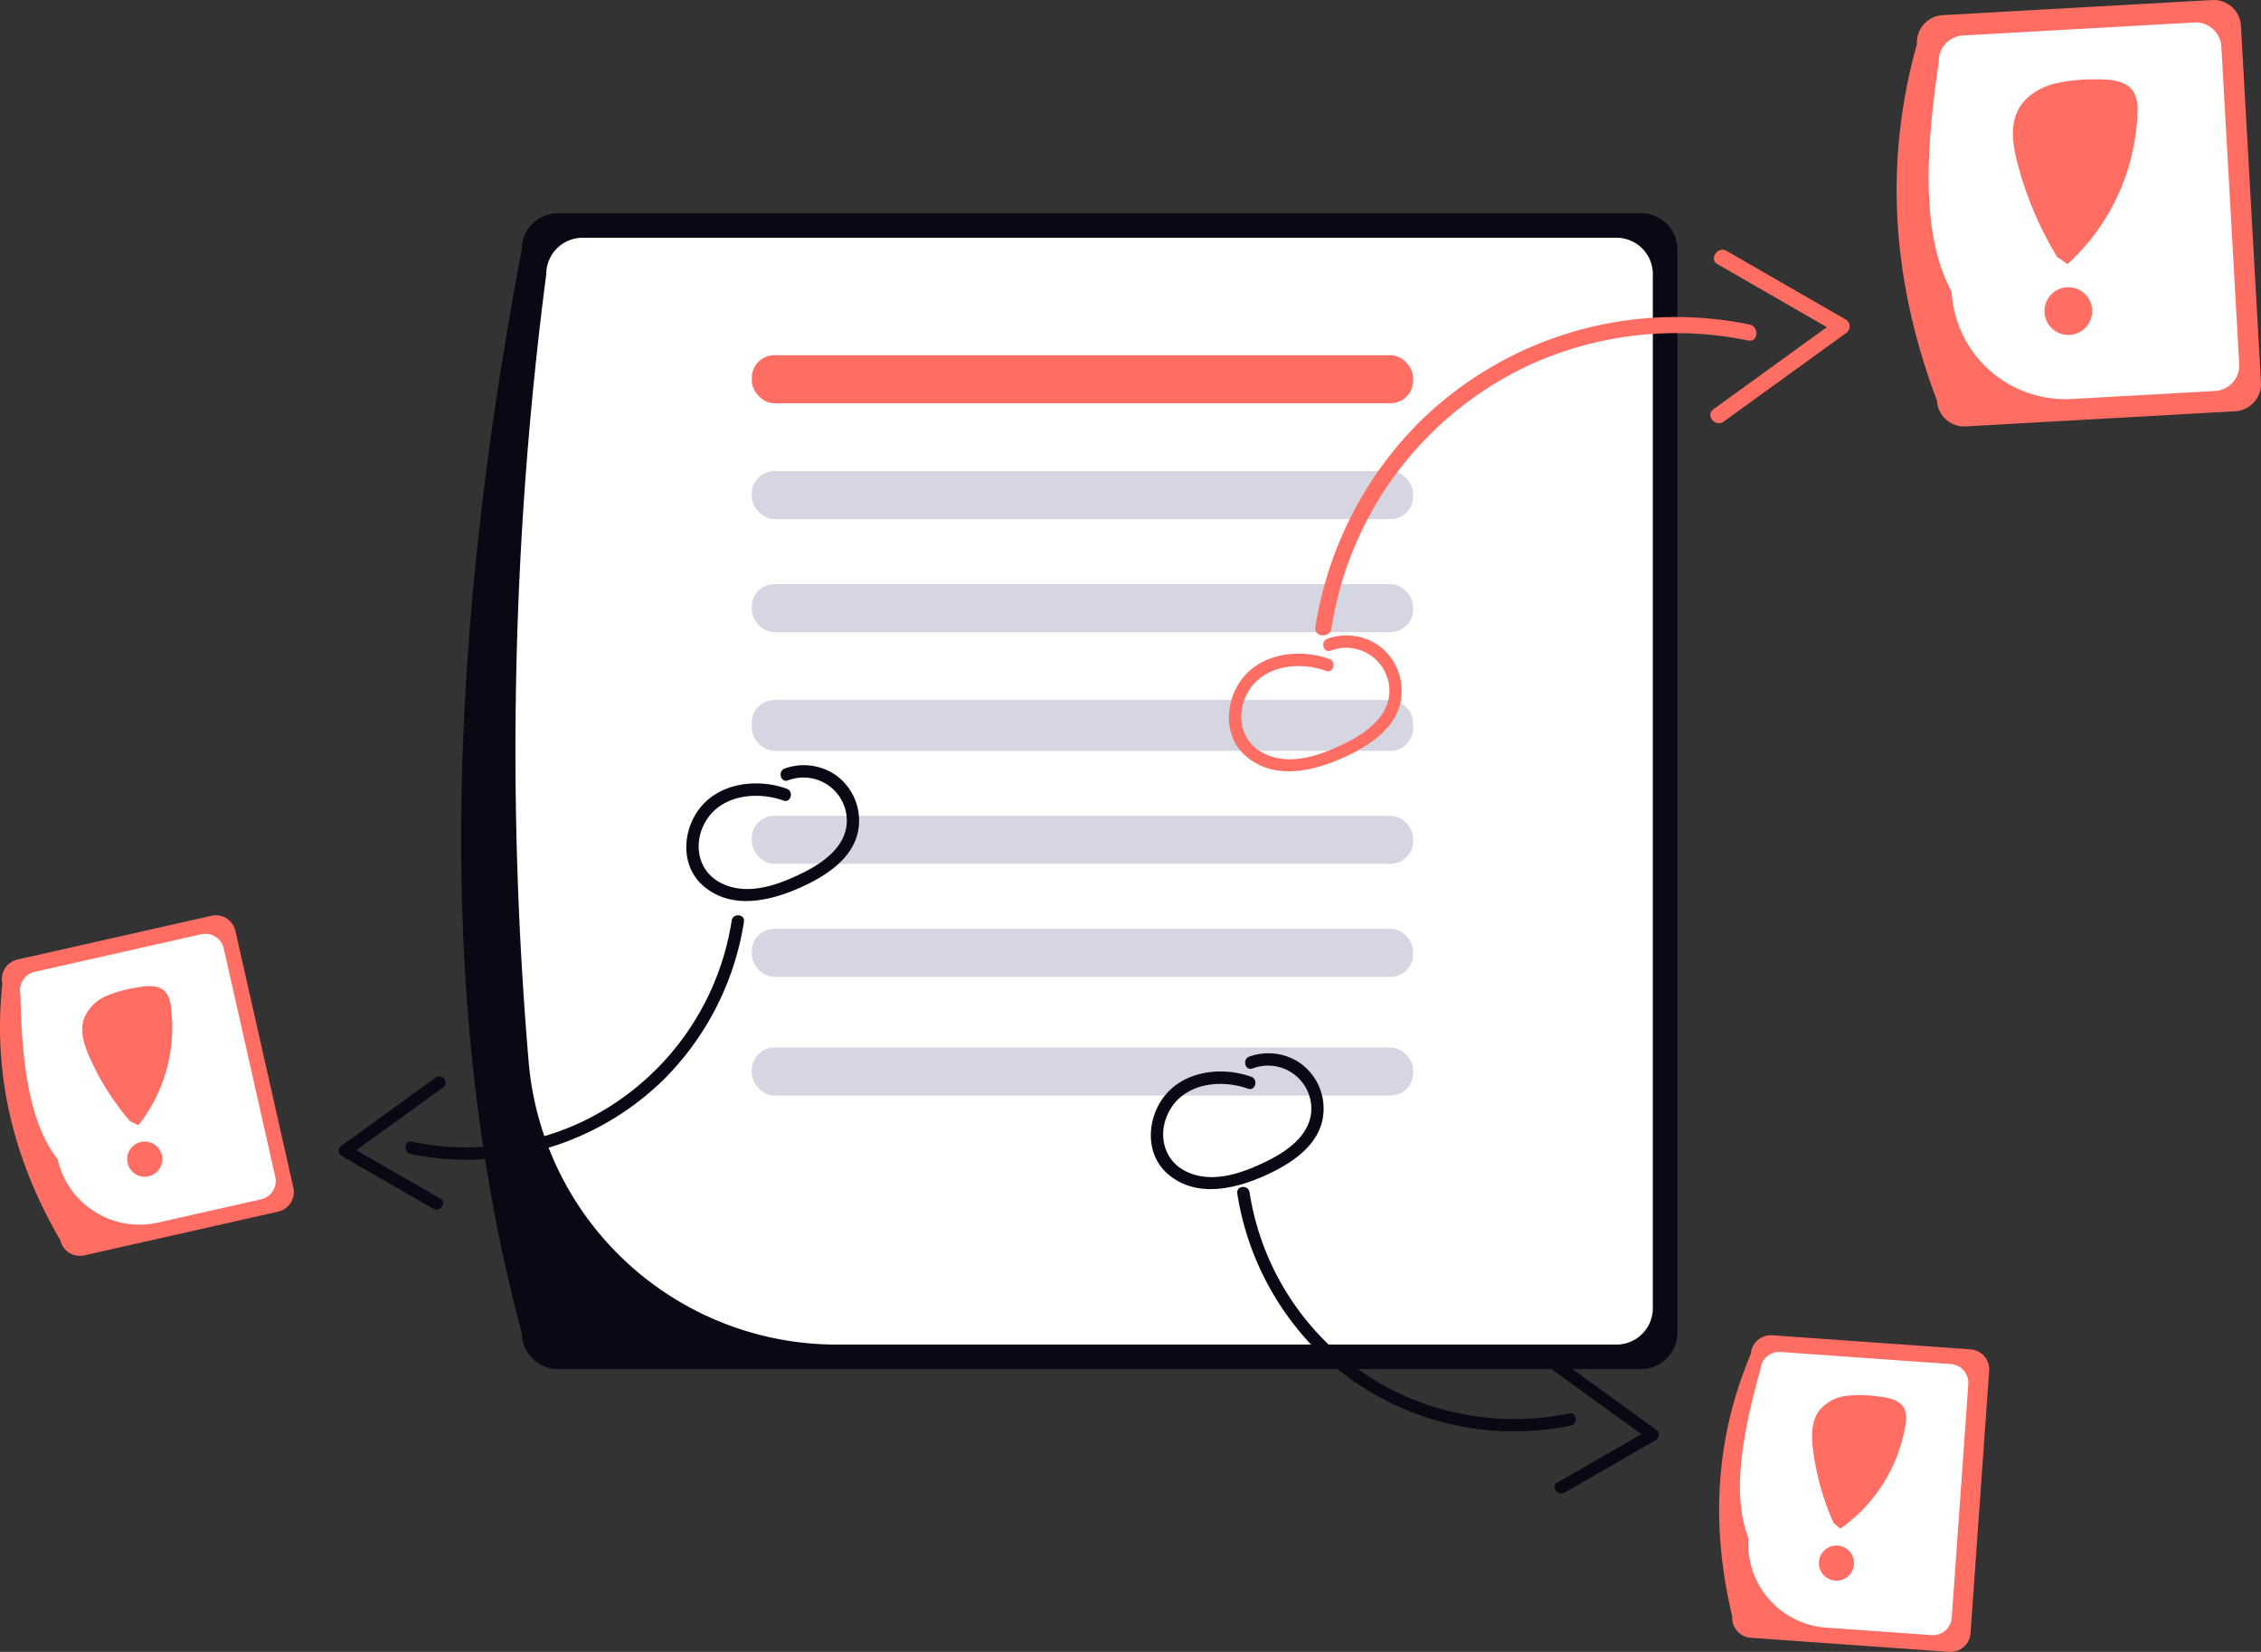
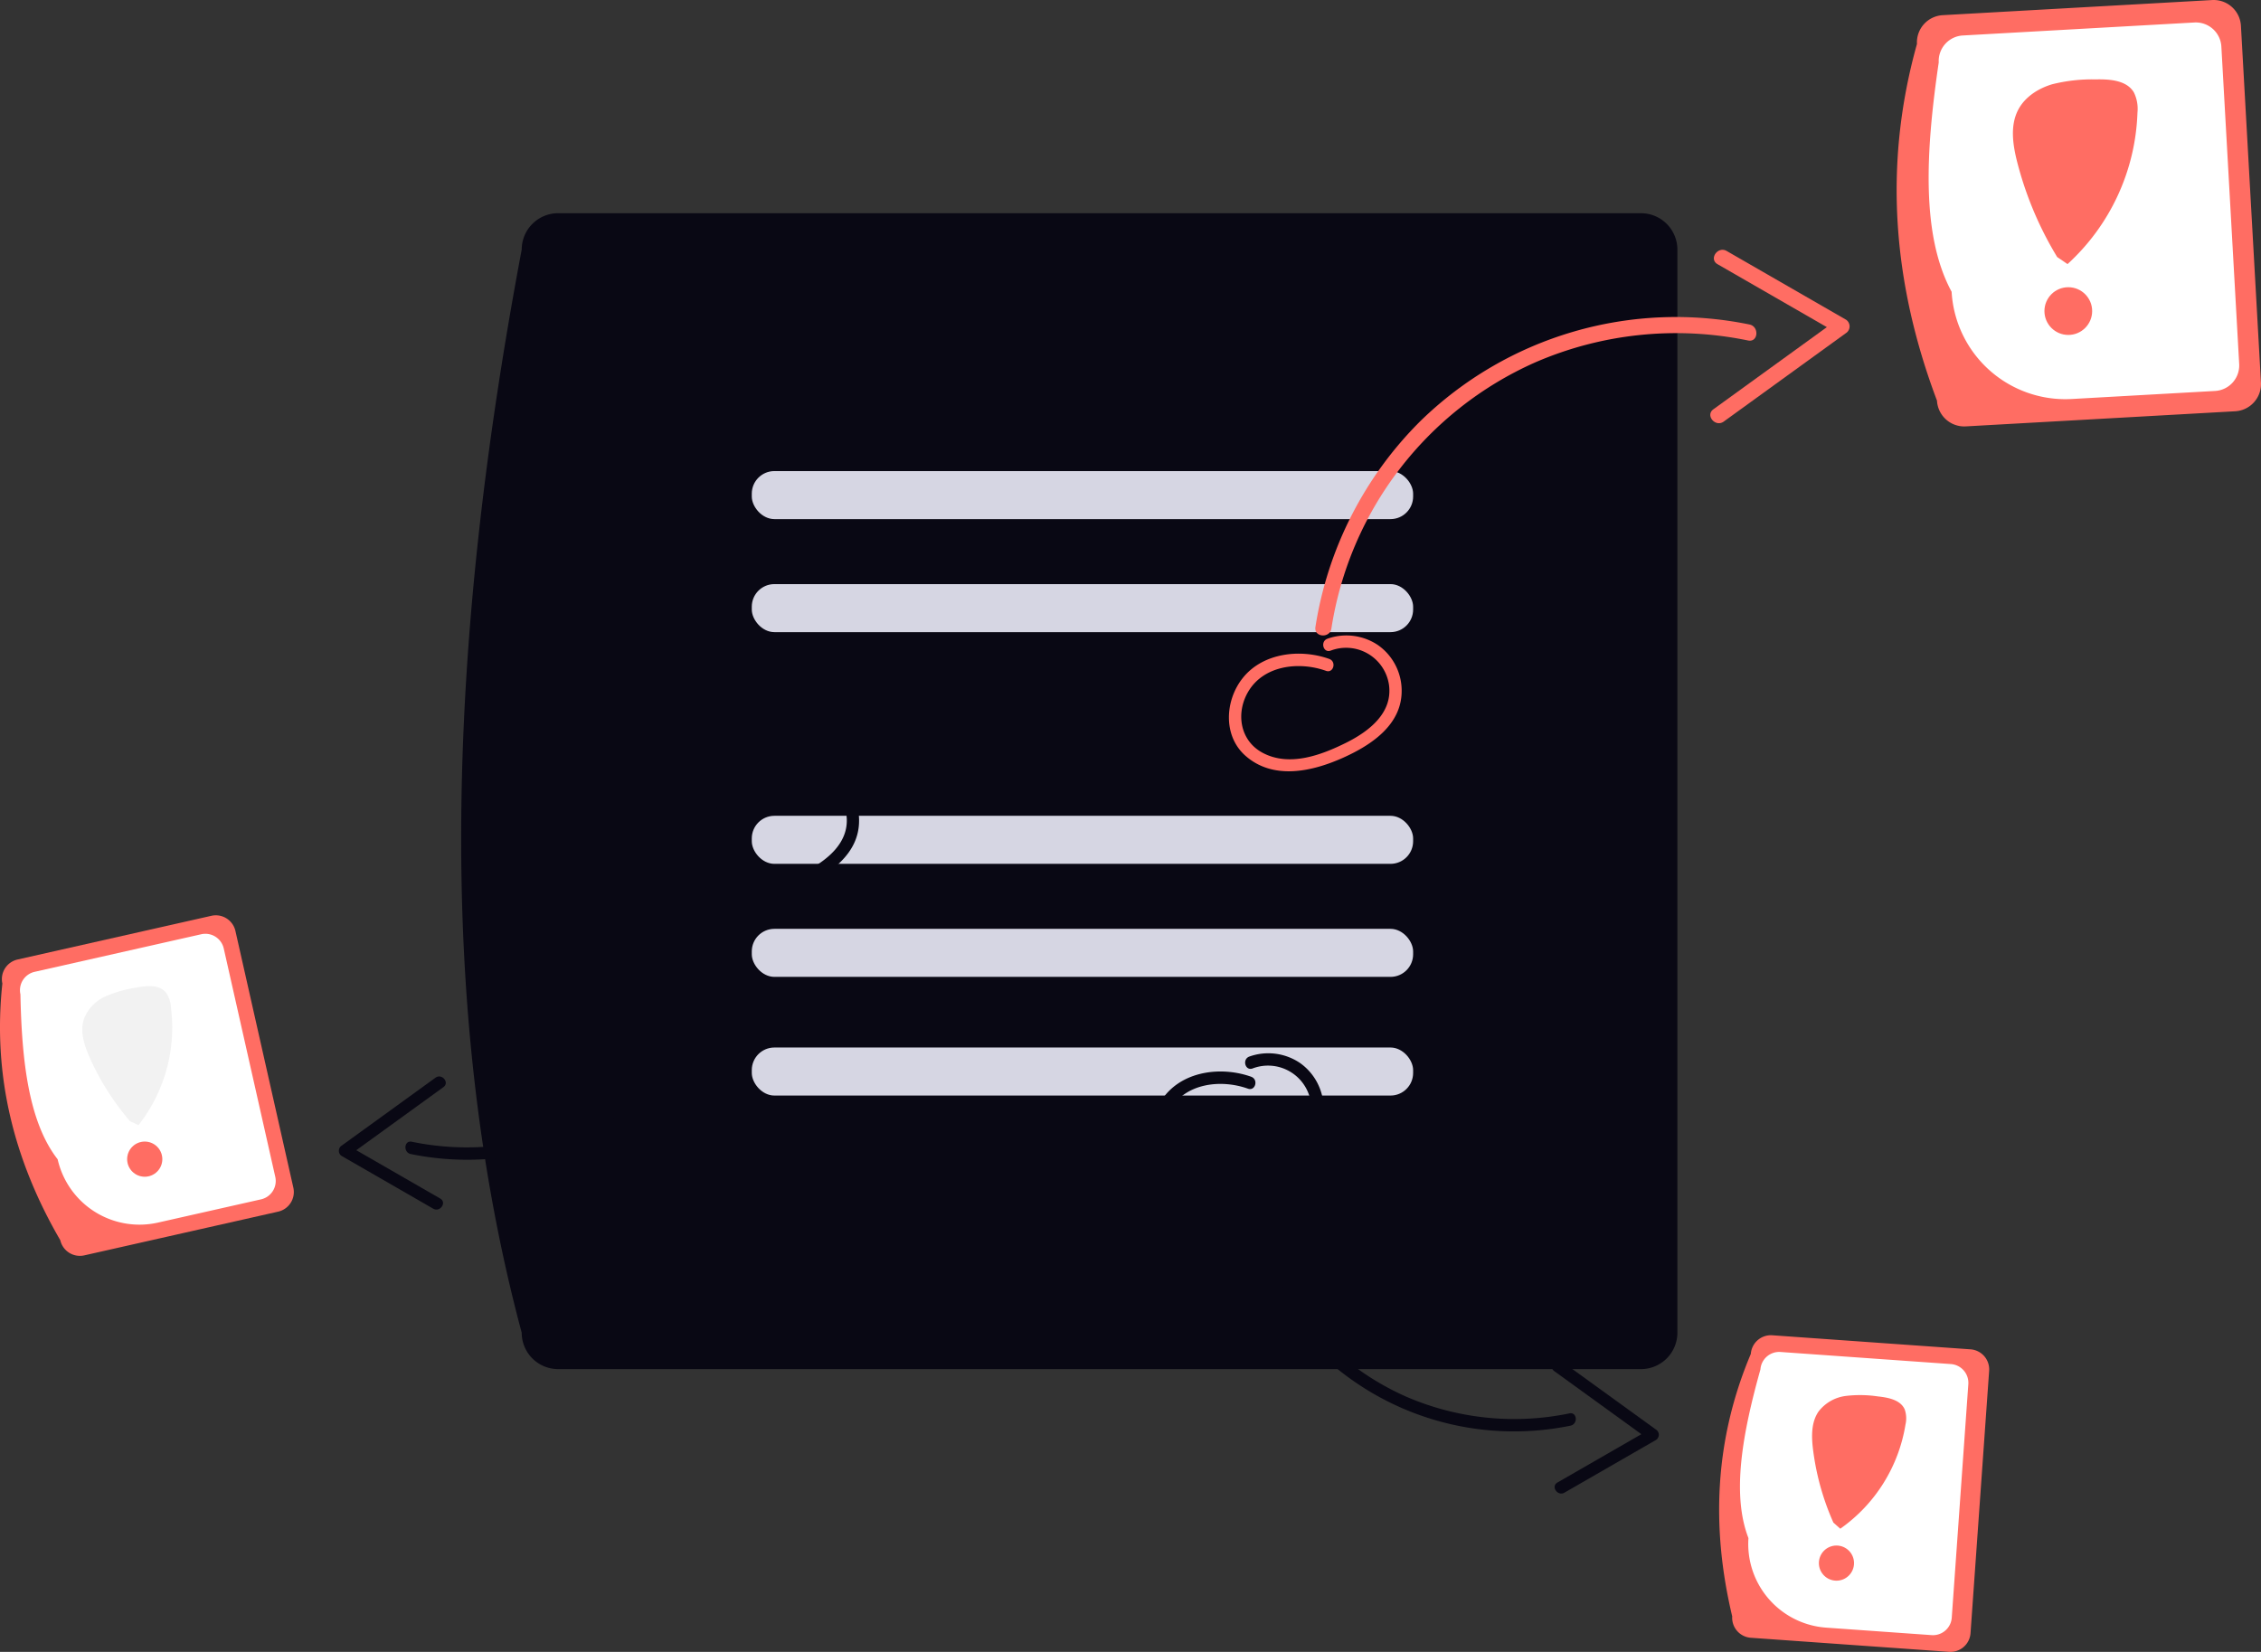
<svg xmlns="http://www.w3.org/2000/svg" width="800" height="584.6" viewBox="0 0 800 584.6" role="img" artist="Katerina Limpitsouni" source="https://undraw.co/">
  <rect x="0" y="0" width="800" height="584.6" fill="#333333" stroke="none" />
  <g transform="translate(-555.995 -289.74)">
    <g transform="translate(1227.079 289.74)">
      <path d="M662.776,344.458c-15.511-41.126-19.159-83.117-7.089-126.253a9.664,9.664,0,0,1,9.1-10.18l95.349-5.354a9.665,9.665,0,0,1,10.179,9.1L777.4,338.022a9.664,9.664,0,0,1-9.1,10.18l-95.349,5.354a9.665,9.665,0,0,1-10.18-9.1Z" transform="translate(-648.5 -202.656)" fill="#FF6D63" />
      <path d="M664.411,303.432c-10.749-19.87-9.25-49.275-4.557-81.167a9.051,9.051,0,0,1,8.52-9.533l81.945-4.6a9.051,9.051,0,0,1,9.534,8.52L766.16,329a9.051,9.051,0,0,1-8.52,9.533l-50.763,2.85A40.317,40.317,0,0,1,664.411,303.432Z" transform="translate(-644.962 -200.175)" fill="#fff" />
      <circle cx="8.443" cy="8.443" r="8.443" transform="translate(52.29 101.646)" fill="#FF6D63" />
      <path d="M719.563,226.547c-2.576-4.294-8.54-4.678-13.547-4.566a58.141,58.141,0,0,0-15.33,1.717c-4.944,1.47-9.653,4.478-12.04,9.049-2.933,5.619-1.9,12.43-.328,18.569a123.939,123.939,0,0,0,14.126,33.525l3.662,2.5a76.016,76.016,0,0,0,24.745-53.61,13.139,13.139,0,0,0-1.288-7.188Z" transform="translate(-635.645 -193.88)" fill="#FF6D63" />
    </g>
    <path d="M341.6,647.809c-31-115.73-26-245.442,0-383.315a12.892,12.892,0,0,1,12.877-12.877H737.635a12.892,12.892,0,0,1,12.877,12.877V647.809a12.892,12.892,0,0,1-12.877,12.877H354.479A12.892,12.892,0,0,1,341.6,647.809Z" transform="translate(398.988 113.579)" fill="#090814" />
-     <path d="M338.056,549.166a1306.187,1306.187,0,0,1,6.232-278.7,12.892,12.892,0,0,1,12.877-12.877H722.946a12.877,12.877,0,0,1,12.877,12.877V636.407a12.877,12.877,0,0,1-12.877,12.877H447.08A109.349,109.349,0,0,1,338.056,549.166Z" transform="translate(404.988 116.295)" fill="#fff" />
-     <rect width="234" height="17" rx="8" transform="translate(821.995 415.454)" fill="#FF6D63" />
    <rect width="234" height="17" rx="8" transform="translate(821.995 456.454)" fill="#d6d6e3" />
    <rect width="234" height="17" rx="8" transform="translate(821.995 496.454)" fill="#d6d6e3" />
-     <rect width="234" height="18" rx="8" transform="translate(821.995 537.454)" fill="#d6d6e3" />
    <rect width="234" height="17" rx="8" transform="translate(821.995 578.454)" fill="#d6d6e3" />
    <rect width="234" height="17" rx="8" transform="translate(821.995 618.454)" fill="#d6d6e3" />
    <rect width="234" height="17" rx="8" transform="translate(821.995 660.454)" fill="#d6d6e3" />
    <path d="M524.468,338.324c-10.191-3.641-23.389-2.221-30.541,6.654-6.406,7.949-7.175,20.606.976,27.7,9.922,8.636,23.664,5.459,34.5.587,9.914-4.458,20.826-11.646,20.673-23.845a19.735,19.735,0,0,0-8.355-15.977,20.005,20.005,0,0,0-17.921-2.269c-2.616.956-1.486,5.175,1.16,4.208a15.334,15.334,0,0,1,20.6,11.928C547.083,357.439,538.429,364,530.387,368c-8.823,4.384-20.052,8.579-29.5,3.542-8.079-4.309-9.557-14.135-5.078-21.682,5.553-9.356,18.055-10.7,27.495-7.323,2.649.946,3.79-3.268,1.16-4.208Z" transform="translate(501.865 184.614)" fill="#FF6D63" />
    <path d="M430.468,380.324c-10.191-3.641-23.389-2.221-30.541,6.655-6.406,7.949-7.174,20.606.976,27.7,9.922,8.636,23.664,5.459,34.5.587,9.914-4.458,20.826-11.646,20.673-23.845a19.735,19.735,0,0,0-8.355-15.977,20,20,0,0,0-17.921-2.269c-2.616.956-1.486,5.175,1.16,4.208a15.334,15.334,0,0,1,20.6,11.928c1.53,10.128-7.123,16.688-15.165,20.684-8.823,4.384-20.052,8.579-29.5,3.542-8.079-4.309-9.557-14.135-5.078-21.682,5.553-9.356,18.055-10.7,27.5-7.323C431.957,385.478,433.1,381.264,430.468,380.324Z" transform="translate(403.881 188.527)" fill="#090814" />
    <path d="M508.987,490.819a100.731,100.731,0,0,0,28.5,55.949,99.344,99.344,0,0,0,89.406,26.25c2.719-.568,2.366-4.921-.382-4.347a96.263,96.263,0,0,1-57.833-5.952,95,95,0,0,1-55.348-72.282c-.422-2.766-4.771-2.4-4.347.382Z" transform="translate(484.787 221.263)" fill="#090814" />
    <path d="M595.955,580.541l32.456-18.691a2.193,2.193,0,0,0,.162-3.468l-33.416-24.191c-2.262-1.637-5.083,1.694-2.8,3.344l33.416,24.191.162-3.468-32.456,18.69c-2.437,1.4.061,4.985,2.479,3.592Z" transform="translate(513.582 237.449)" fill="#090814" />
    <path d="M528,381.111a131.212,131.212,0,0,1,37.13-72.881,129.408,129.408,0,0,1,116.462-34.193c3.542.74,3.082,6.41-.5,5.662a125.4,125.4,0,0,0-75.334,7.753,123.75,123.75,0,0,0-72.1,94.156c-.549,3.6-6.215,3.127-5.662-.5Z" transform="translate(493.423 130.543)" fill="#FF6D63" />
    <path d="M616.3,253.68l42.278,24.347a2.857,2.857,0,0,1,.211,4.518l-43.528,31.512c-2.946,2.133-6.621-2.206-3.652-4.356l43.528-31.512.211,4.518-42.278-24.347C609.9,256.531,613.15,251.866,616.3,253.68Z" transform="translate(550.632 124.878)" fill="#FF6D63" />
    <path d="M446.4,410.819a100.731,100.731,0,0,1-28.5,55.949,99.344,99.344,0,0,1-89.406,26.25c-2.719-.568-2.366-4.921.382-4.347a96.263,96.263,0,0,0,57.832-5.952,95,95,0,0,0,55.348-72.282c.422-2.767,4.771-2.4,4.347.382Z" transform="translate(372.824 205.128)" fill="#090814" />
    <path d="M333.82,500.541l-32.456-18.691a2.193,2.193,0,0,1-.162-3.468l33.416-24.191c2.262-1.637,5.083,1.694,2.8,3.344l-33.416,24.191-.162-3.468,32.456,18.69c2.437,1.4-.061,4.985-2.479,3.592Z" transform="translate(375.462 216.951)" fill="#090814" />
    <g transform="translate(555.995 613.665)">
      <path d="M237.326,553.459c-16.263-27.982-24.014-58.033-20.491-90.827a7.116,7.116,0,0,1,5.37-8.5L290.8,438.658a7.116,7.116,0,0,1,8.5,5.37l20.491,90.827a7.116,7.116,0,0,1-5.369,8.5l-68.594,15.475a7.116,7.116,0,0,1-8.5-5.37Z" transform="translate(-215.999 -438.484)" fill="#FF6D63" />
      <path d="M234.191,522.794c-10.221-13.124-12.706-34.661-13.174-58.392a6.664,6.664,0,0,1,5.029-7.959L285,443.144a6.665,6.665,0,0,1,7.959,5.029L311.191,529a6.665,6.665,0,0,1-5.029,7.959l-36.519,8.239A29.686,29.686,0,0,1,234.191,522.794Z" transform="translate(-213.791 -436.44)" fill="#fff" />
      <circle cx="6.217" cy="6.217" r="6.217" transform="translate(44.995 80.081)" fill="#f2f2f2" />
      <path d="M265.541,457.906c-2.393-2.806-6.771-2.359-10.393-1.669a42.808,42.808,0,0,0-10.924,3.11,14.419,14.419,0,0,0-7.644,8.035c-1.447,4.437.129,9.259,2.019,13.525a91.256,91.256,0,0,0,14.333,22.63l2.964,1.372a55.972,55.972,0,0,0,11.455-41.94A9.674,9.674,0,0,0,265.541,457.906Z" transform="translate(-206.9 -430.651)" fill="#f2f2f2" />
      <circle cx="6.217" cy="6.217" r="6.217" transform="translate(44.995 80.081)" fill="#FF6D63" />
-       <path d="M265.541,457.906c-2.393-2.806-6.771-2.359-10.393-1.669a42.808,42.808,0,0,0-10.924,3.11,14.419,14.419,0,0,0-7.644,8.035c-1.447,4.437.129,9.259,2.019,13.525a91.256,91.256,0,0,0,14.333,22.63l2.964,1.372a55.972,55.972,0,0,0,11.455-41.94A9.674,9.674,0,0,0,265.541,457.906Z" transform="translate(-206.9 -430.651)" fill="#FF6D63" />
    </g>
    <g transform="translate(1164.278 762.271)">
      <path d="M628.492,617.509c-7.5-31.484-6.246-62.494,6.59-92.876a7.116,7.116,0,0,1,7.594-6.587l70.142,4.977a7.116,7.116,0,0,1,6.587,7.593l-6.59,92.876a7.116,7.116,0,0,1-7.594,6.587L635.08,625.1A7.116,7.116,0,0,1,628.492,617.509Z" transform="translate(-623.877 -518.028)" fill="#FF6D63" />
-       <path d="M633.054,587.99c-6-15.515-2.163-36.853,4.237-59.709a6.664,6.664,0,0,1,7.111-6.169l60.281,4.277a6.664,6.664,0,0,1,6.169,7.111l-5.864,82.647a6.665,6.665,0,0,1-7.112,6.169l-37.343-2.65a29.686,29.686,0,0,1-27.48-31.677Z" transform="translate(-622.69 -516.18)" fill="#fff" />
+       <path d="M633.054,587.99c-6-15.515-2.163-36.853,4.237-59.709a6.664,6.664,0,0,1,7.111-6.169l60.281,4.277a6.664,6.664,0,0,1,6.169,7.111l-5.864,82.647a6.665,6.665,0,0,1-7.112,6.169l-37.343-2.65a29.686,29.686,0,0,1-27.48-31.677" transform="translate(-622.69 -516.18)" fill="#fff" />
      <circle cx="6.217" cy="6.217" r="6.217" transform="translate(35.287 74.432)" fill="#FF6D63" />
      <path d="M679.256,537.667c-1.481-3.377-5.8-4.213-9.469-4.6a42.813,42.813,0,0,0-11.357-.174,14.419,14.419,0,0,0-9.637,5.487c-2.666,3.831-2.549,8.9-1.97,13.533a91.253,91.253,0,0,0,7.193,25.8l2.442,2.169a55.972,55.972,0,0,0,23.07-36.85A9.674,9.674,0,0,0,679.256,537.667Z" transform="translate(-613.602 -511.406)" fill="#FF6D63" />
    </g>
    <path d="M523.468,464.324c-10.191-3.641-23.389-2.221-30.541,6.655-6.406,7.949-7.174,20.606.976,27.7,9.922,8.636,23.664,5.459,34.5.587,9.914-4.458,20.826-11.646,20.673-23.845a19.735,19.735,0,0,0-8.355-15.977,20,20,0,0,0-17.921-2.269c-2.616.956-1.486,5.175,1.16,4.208a15.334,15.334,0,0,1,20.6,11.928C546.083,483.439,537.429,490,529.387,494c-8.823,4.384-20.052,8.579-29.5,3.542-8.079-4.309-9.557-14.135-5.078-21.682,5.553-9.356,18.055-10.7,27.495-7.323,2.649.947,3.79-3.268,1.16-4.208Z" transform="translate(475.241 206.48)" fill="#090814" />
  </g>
</svg>